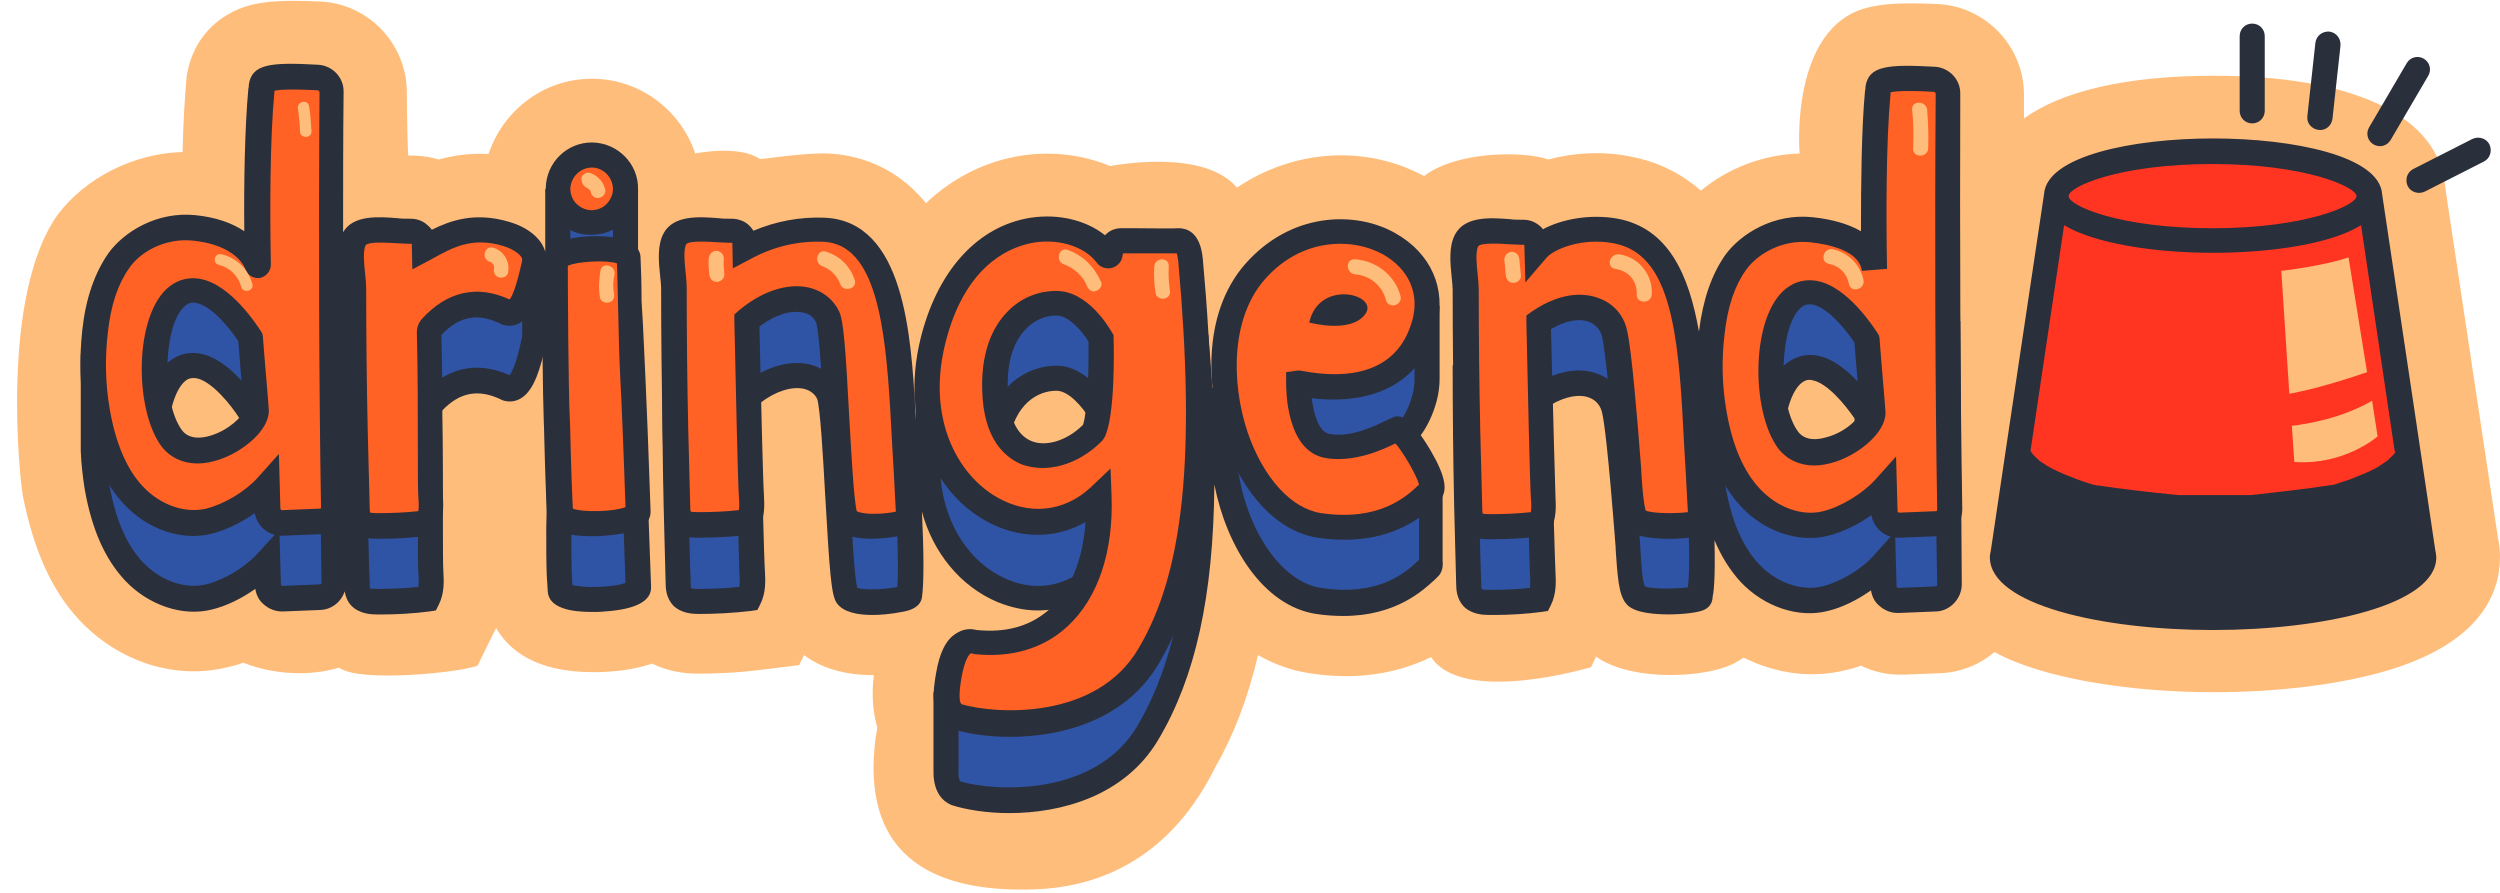
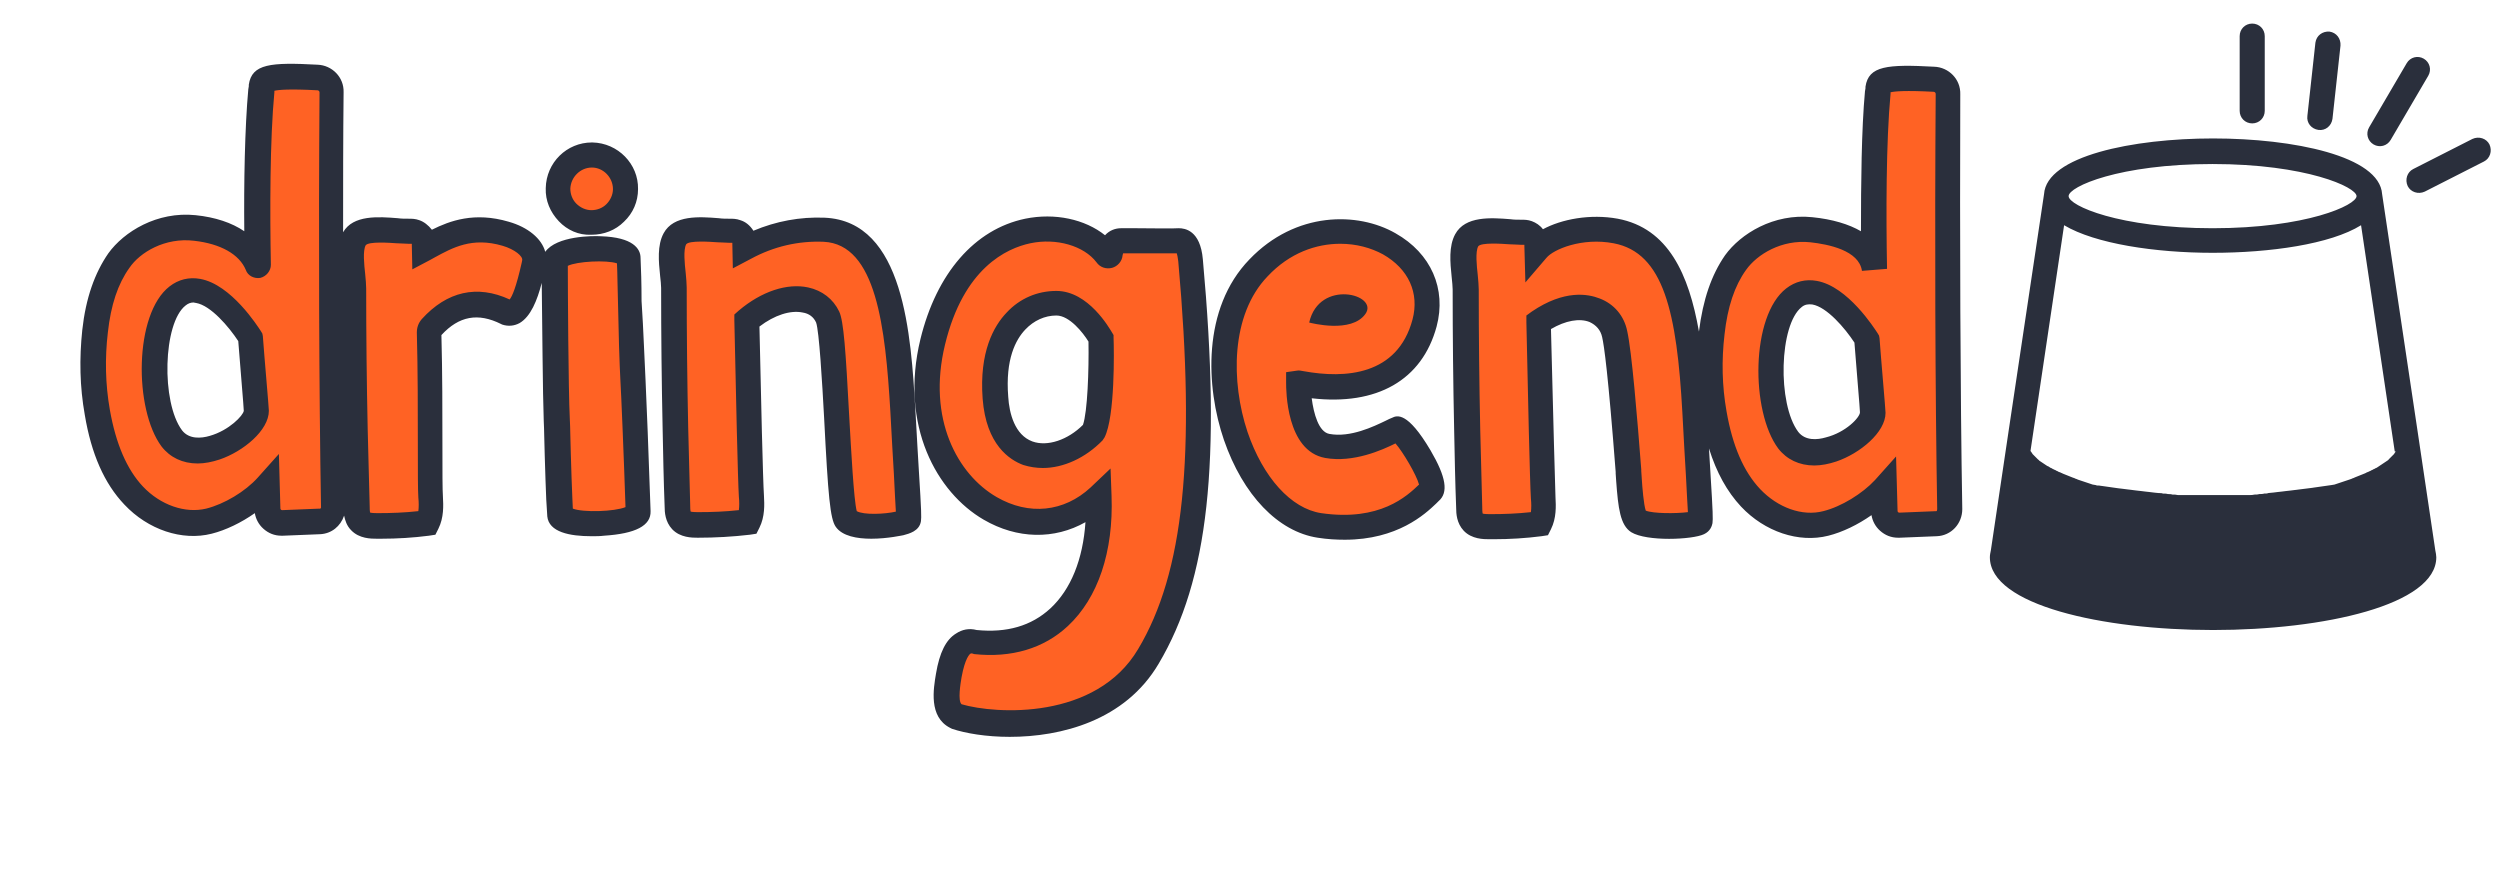
<svg xmlns="http://www.w3.org/2000/svg" height="178.1" preserveAspectRatio="xMidYMid meet" version="1.0" viewBox="-3.4 -0.3 498.4 178.1" width="498.4" zoomAndPan="magnify">
  <g id="change1_1">
-     <path d="M369,1.2c3.2-0.8,6.9-1,13.8-0.7c9.6,0.4,17.3,8.4,17.3,18.1c0,1.6,0,3.1,0,4.7c7.7-5.5,20.6-8.5,37.8-8.5 c28.4,0,45.1,8.2,46.2,22.4l10.5,69.8c0.3,1.3,0.4,2.5,0.4,3.7c0,7.4-4,17.4-23.2,22.9c-9.2,2.6-21.2,4.1-33.8,4.1 c-12.6,0-24.6-1.5-33.8-4.1c-3.9-1.1-7.2-2.4-10-3.9c-2.9,2.5-6.6,4-10.6,4.2l-7.4,0.3c-0.3,0-0.5,0-0.8,0c-2.7,0-5.4-0.6-7.8-1.8 c-1,0.4-2.1,0.7-3.1,0.9c-6.7,1.7-13.9,0.7-20.3-2.5c-0.7,0.5-1.4,0.9-2.2,1.3c-5.6,2.7-19.1,3.4-26.3-0.9c-0.3-0.2-0.6-0.4-0.9-0.6 l-1,2.1c0,0-25.5,7.7-31.9-2c-5.2,2.5-10.8,3.8-17,3.8c-2.4,0-4.8-0.2-7.3-0.6c-3.5-0.5-7-1.8-10.2-3.6c-2,8.5-4.8,15.9-8.6,22.5 c-4.2,8.5-14.1,23.4-35.8,24.2s-34.9-7.6-31.8-30.5c0.1-0.5,0.2-1,0.3-1.7c-0.8-2.8-1.2-6.3-0.7-10.5c0,0,0,0-0.1,0 c-4.5,0-9.7-0.9-13.8-4l-1,2l-8.1,1c-4,0.5-8.1,0.7-12.1,0.7c-3.4,0-6.4-0.7-9.1-2c-2.4,0.8-5.3,1.4-8.7,1.6 c-1.1,0.1-2.1,0.1-3.1,0.1c-11.5,0-16.8-4.5-19.3-8.8c0,0.1-0.1,0.1-0.1,0.2l-3.6,7.3c-3,1.3-23.5,3.5-27.6,0.4 c-10.2,3-19.1-1-19.1-1c-1,0.4-2.1,0.7-3.1,0.9c-10.4,2.6-21.7-1-29.6-9.4c-5.7-6.1-9.1-14.2-11.2-24.5c-0.7-3.5-4.6-40.2,6.9-56.3 C13.7,35.1,23.2,30.3,33,30c0.1-5.4,0.4-10,0.7-13.7l0.1-1.3l0.1-0.6c1.2-6.8,5.9-11.9,12.7-13.7c3.2-0.8,6.9-1,13.8-0.7 c9.6,0.4,17.3,8.4,17.3,18.1c0,4.1,0.2,12.6,0.3,12.6h0.1c1.1,0,3.3,0,6,0.8c2.8-0.8,6.1-1.3,9.9-1.1c2.9-8.7,11-15,20.6-15 c0.1,0,0.2,0,0.2,0c9.5,0.1,17.5,6.3,20.4,14.9c0,0,8.7-1.8,12.9,1.1c0.2,0.1,9.1-1.3,13.5-1.1c5.1,0.2,13.2,2,19.6,9.9 c5.4-5.1,11.9-8.4,19.2-9.5c6.1-0.9,12.2-0.1,17.5,2.1c0.7-0.1,18.6-3.6,25.3,4.3c11.3-7.6,25.6-8.6,37.3-2.3 c6.3-4.9,19.6-5.1,24.8-3.3c5.1-1.4,10.9-1.7,16.3-0.6c5.9,1.1,10.4,3.6,14.1,6.8c5.4-4.5,12.5-7.2,19.7-7.4 C355.3,30.4,353.3,5,369,1.2z" fill="#FFBD7B" />
-   </g>
+     </g>
  <g id="change2_1">
-     <path d="M62.7,33.1c0-1.6-1.3-2.9-2.9-3c-11.9-0.6-10.8,0.7-11.2,2.4l0,0.2C47.8,42.7,47.8,58,48,68 c-0.7-4.8-5.4-12.7-12-13.4c-6.4-0.7-12.8,8.2-15.6,12.1c-2.9,4.1-4.2,9.1-4.8,14.1c-0.6,5.3-0.5,10.7,0.4,16 c1,6.1,3.1,12.3,7.3,16.8c3.8,4,9.6,6.5,15,5.1c4.1-1,8.8-3.8,11.5-7l0.1,4.6c0,1.6,1.4,2.8,3,2.8l7.4-0.3c1.5-0.1,2.7-1.4,2.7-2.9 C62.6,90.9,62.5,59,62.7,33.1z M30.8,102.1c-4.8-6.3-4.8-23.8,1.2-28.4c6.4-5,14.5,8.3,14.5,8.3s1.2,14,1.2,14.7 C47.7,100.9,35.6,108.4,30.8,102.1z M385,33.5c0-1.6-1.3-2.9-2.9-3c-11.9-0.6-10.8,0.7-11.2,2.4l0,0.2c-0.9,9.9-0.9,25.2-0.7,35.2 c-0.7-4.8-6.4-13.8-13-14.5c-6.4-0.7-11.8,9.2-14.6,13.2c-2.9,4.1-4.2,9.1-4.8,14.1c-0.6,5.3-0.5,10.7,0.4,16 c1,6.1,3.1,12.3,7.3,16.8c3.8,4,9.6,6.5,15,5.1c4.1-1,8.8-3.8,11.5-7l0.1,4.6c0,1.6,1.4,2.8,3,2.8l7.4-0.3c1.5-0.1,2.7-1.4,2.7-2.9 C384.9,91.3,384.8,59.4,385,33.5z M353.1,102.5c-4.8-6.3-4.8-23.8,1.2-28.4c6.4-5,14.5,8.3,14.5,8.3s1.2,14,1.2,14.7 C369.9,101.3,357.8,108.8,353.1,102.5z M176.6,96.6c1,17.9,1.3,20.9,1.1,21.8c-0.1,0.9-10.8,2.4-12.4,0c-1.6-2.4-2.1-36.9-3.7-40.2 c-2.3-4.8-9.4-5.1-16.2,0.6c0.3,13.6,0.8,31.8,0.9,35c0.1,1.8,0.2,3.6-0.6,5.2c-3.3,0.4-6.7,0.6-10.1,0.6c-1.2,0-2.5-0.1-3.3-0.9 c-0.7-0.7-0.8-1.8-0.8-2.8c-0.2-5.2-0.3-10.3-0.4-15.5c-0.2-9.4-0.3-18.7-0.3-28.1c0-2.6-1-7.4,0.2-9.8c1.5-2.9,8-1.6,10.7-1.6 c0.7,0,1.2,0,1.6,0.1c0.7,0.2,1.7,1.3,1.6,2.7c0,0,0,0.2,0,0.5c3.6-1.9,7.2-8.1,14-7.8C171.9,56.9,175.6,78.8,176.6,96.6z M334.4,96.9c1,17.9,1.3,20.9,1.1,21.8c-0.1,0.9-9.9,1.5-12.4,0c-1.5-0.9-1.6-6.3-1.9-9.8c-0.3-3.5-1.7-22.7-2.8-27.5 c-1.1-4.8-7-7.8-15.2-2.4c0.3,13.6,0.8,31.8,0.9,35c0.1,1.8,0.2,3.6-0.6,5.2c-3.3,0.4-6.7,0.6-10.1,0.6c-1.2,0-2.5-0.1-3.3-0.9 c-0.7-0.7-0.8-1.8-0.8-2.8c-0.2-5.2-0.3-10.3-0.4-15.5c-0.2-9.4-0.3-18.7-0.3-28.1c0-2.6-1-7.4,0.2-9.8c1.5-2.9,8-1.6,10.7-1.6 c0.7,0,1.2,0,1.6,0.1c0.7,0.2,1.7,1.3,1.6,2.7c0,0,0,0.2,0,0.5c2.2-2.6,9-5,15.8-3.7C331.3,63.1,333.4,79,334.4,96.9z M122.8,90.8 c0.1,1.4,0.7,16.7,1,25.9c0.1,2.7-15.3,3.4-15.6,0.7c-0.1-1.1-0.1-2.2-0.2-3.2c-0.2-3.8-0.3-11.9-0.5-15.7 c-0.3-6.8-0.4-30.3-0.4-31.5c0.3-3.2,14.7-3.6,14.8-0.7C122.2,72.1,122.4,85.2,122.8,90.8z M107.8,52.3c0-3.7,3-18.5,6.7-18.4 c3.7,0,6.8,14.9,6.7,18.6c0,3.7-3.1,6.7-6.8,6.7C110.8,59.1,107.8,56,107.8,52.3z M279.7,95.9c-1.4,0.5-12.6,8.7-18.5,7.6 c-5.9-1.1-5.8-12.5-5.8-12.5c0.5-0.1,20.5,5.2,25.1-12c4.2-15.8-18.9-25.9-33.1-11c-14.3,14.9-4.4,48.9,12.1,51.4 c14.3,2.2,20.4-5.2,22.2-6.7C283.6,111.2,281.2,95.4,279.7,95.9z M231.6,62.8c-1.7,0.1-9.2,0-11.6,0c-2,0-2.1,2.8-2.1,3.7 c0,0.1-0.1,0.1-0.1,0c-5.4-9.1-28.6-10.8-35.3,16.5c-6.7,27.5,18.1,45,33.1,30.9c0.7,17.6-8.1,30.7-24.7,28.9 c-3.1-0.7-4.5,2.8-5.2,6.8c-0.6,3.3-1,6.9,1.4,8.1c6.9,2.2,28.9,4.5,38.3-12c8.9-15.6,12.2-37.9,8.4-79.1 C233.8,65,233.3,62.7,231.6,62.8z M214.5,100.8c-6.4,6.8-18.5,7.7-19.5-6.8c-0.9-13.1,5.6-18.9,12.1-18.9c5.1,0,8.9,7,8.9,7 S216.5,97.1,214.5,100.8z M103.1,67.2c-0.6,2.7-2.2,11-5.4,9.8c-4.8-2.4-10.2-2.4-15.2,3.1c-0.2,0.3-0.4,0.6-0.4,1 c0.3,13.5,0.1,29.7,0.3,32.8c0.1,1.8,0.2,3.6-0.6,5.2c-3.3,0.4-6.7,0.6-10.1,0.6c-1.2,0-2.5-0.1-3.3-0.9c-0.7-0.7-0.8-1.8-0.8-2.8 c-0.2-5.2-0.3-10.3-0.4-15.5C67,91,67,81.6,67,72.3c0-2.6-1-7.4,0.2-9.8c1.5-2.9,8-1.6,10.7-1.6c0.7,0,1.2,0,1.6,0.1 c0.7,0.2,7.2-9.5,7.1-8c0,0,4.6-2.1,4.6-1.8c3.6-1.9-1.8,4,6,6.3C100.6,58.5,103.7,64.5,103.1,67.2z" fill="#3054A5" />
-   </g>
+     </g>
  <g id="change3_1">
-     <path d="M24.9,89.6c-0.2-6.4,1.1-14.4,5.5-17.9c1.8-1.4,3.9-1.9,6.1-1.5c6.2,1.1,11.5,9.5,12.1,10.4l-2.1,1.3 l-2.1,1.3c-1.8-2.9-5.7-7.6-8.7-8.1c-0.8-0.1-1.5,0-2.1,0.5c-2.3,1.8-3.8,7.5-3.6,13.8L24.9,89.6z M352.2,90.2 c-0.3-6.5,1.2-12.3,3.6-14.2c0.7-0.5,1.3-0.7,2.1-0.5c2.9,0.5,6.5,4.8,8.4,7.6c0.1,1.2,0.3,4.2,0.6,7.1l5-0.4 c-0.3-3.8-0.6-7.7-0.6-7.7l0-0.6l-0.3-0.5c-0.6-0.9-5.9-9.3-12.1-10.4c-2.2-0.4-4.3,0.1-6.1,1.5c-4.5,3.5-5.8,11.8-5.5,18.4 L352.2,90.2z M387.4,63.7l-5,0c0,21.3,0.1,38.5,0.4,52.6c0,0.2-0.2,0.3-0.3,0.3l-7.4,0.3c-0.1,0-0.2,0-0.3-0.1c0,0-0.1-0.1-0.1-0.2 l-0.3-10.9l-4.2,4.7c-2.5,2.8-6.7,5.3-10.3,6.2c-4.2,1-9.1-0.7-12.6-4.4c-3.3-3.5-5.5-8.6-6.7-15.5c-0.9-5.1-1-10.2-0.4-15.3l-5-0.6 c-0.7,5.5-0.5,11.2,0.4,16.7c0,0,0,0,0,0l-2.7,0.2c0.5,9.4,0.6,15.8,0.2,19.1c-2.3,0.3-7.1,0.4-8.6-0.2c-0.5-1.1-0.7-4.7-0.8-6.4 c0-0.5-0.1-1-0.1-1.5l0-0.3c-0.8-10.4-1.9-23.6-2.8-27.6c-0.7-3-2.7-5.4-5.5-6.5c-2.2-0.9-7-1.8-13.5,2.6l-1.1,0.8l0,1.4 c0.3,14.2,0.8,31.9,0.9,35.1c0.1,1,0.1,2,0,2.7c-2.7,0.3-5.4,0.4-8.1,0.4c-1.2,0-1.5-0.2-1.5-0.1c-0.1-0.2-0.1-0.9-0.1-1.2 c-0.2-5.1-0.3-10.3-0.4-15.5c-0.2-9.3-0.3-18.7-0.3-28l-5,0c0,9.3,0.1,18.8,0.3,28.1c0.1,5.2,0.3,10.4,0.4,15.5c0,1.1,0.1,3,1.5,4.5 c1.6,1.6,3.9,1.7,5.1,1.7c0.3,0,0.6,0,0.9,0c3.2,0,6.4-0.2,9.5-0.6l1.3-0.2l0.6-1.2c1.1-2.2,1-4.7,0.9-6.4 c-0.1-2.4-0.5-14.2-0.9-33.5c2.9-1.7,5.7-2.2,7.7-1.4c1.3,0.5,2.2,1.6,2.5,3c0.4,1.7,1.2,7.4,2.7,26.9l0,0.3c0,0.5,0.1,1,0.1,1.5 c0.4,5.5,0.7,8.9,3,10.2c3.1,1.9,12.3,1.4,14.5,0.4c1.3-0.6,1.6-1.6,1.7-2.2l0-0.2c0.2-1,0.6-3.3,0.4-11.5c1.4,3.3,3.1,6,5.2,8.3 c4.7,5,11.6,7.3,17.4,5.8c2.9-0.7,5.9-2.2,8.6-4.1c0.2,1.2,0.7,2.3,1.7,3.1c1,0.9,2.3,1.4,3.6,1.4c0.1,0,0.2,0,0.3,0l7.4-0.3 c2.8-0.1,5.1-2.6,5.1-5.4C387.6,102.1,387.5,84.9,387.4,63.7z M120.2,88.7c0.1,1.3,0.8,17.8,1.1,27.2c-2.2,0.9-8.4,1.1-10.6,0.4 l-0.1-2.2c-0.1-1.9-0.1-5.6-0.1-9.1c0-3.4,0-6.7,0-8.6l-5,0.2c0.1,1.8,0.1,5.1,0,8.4c0,3.6,0,7.3,0.1,9.4l0.2,3.2l0,0.1 c0.3,3.2,4.5,4,8.8,4c0.8,0,1.7,0,2.5-0.1c6.3-0.4,9.4-2.1,9.3-4.9c-0.3-9.2-1-26.9-1.1-28.3L120.2,88.7z M260.7,106l0.9-4.9 c-2.1-0.4-3.1-4-3.5-7.1c13,1.5,22-3.6,24.9-14.3c0.4-1.5,0.6-3,0.6-4.5l0-14.5l-5,0l0,14.5c0,1-0.1,2.1-0.4,3.2 c-3,11.2-13.5,11.8-21.7,10.3c-0.6-0.1-1-0.2-1.4-0.1l-2.1,0.3l0,2.1C252.9,92.5,252.9,104.6,260.7,106z M279.5,96.6l0,14.7 c0,0-0.1,0.1-0.1,0.1c-2.3,2.2-7.7,7.3-19.5,5.5c-9-1.4-16.7-14.6-16.9-28.9V77h-4.7c-0.2-3.4-0.5-6.9-0.8-10.6l-5,0.5 c3.4,37.3,0.5,61.2-9.2,77.6c-8.4,14.1-28.4,13-35.2,11c-0.4-0.4-0.5-1.5-0.4-2.2c0-1.2,0-14.2,0-15.6l-5,0c0,5.8,0,14.6,0,15.4 c-0.1,3.4,1,5.8,3.2,6.9l0.4,0.2c2.8,0.9,6.9,1.6,11.5,1.6c10.2,0,23-3.3,29.7-14.6c7.4-12.4,11-28.6,11.2-50.9 c2.4,12.3,9.7,24.2,20.3,25.8c2,0.3,3.8,0.4,5.4,0.4c10.5,0,15.9-5.1,18.2-7.2c0.2-0.2,0.4-0.4,0.5-0.5c0.6-0.5,1.3-1.5,1.1-3.3 l0-14.6L279.5,96.6z M195.4,119.7c2.7,1.1,5.4,1.7,8.1,1.7c5,0,9.9-1.9,13.8-5.6l-3.4-3.6c-4.7,4.4-10.7,5.5-16.5,3 c-8-3.4-13.2-12.1-13.4-22.3l0.2-12.2l-5-0.1l-0.2,12.3c0,1,0.1,2,0.2,3l-4.2,0.2c0.4,7.1,0.8,16.1,0.5,20.6c-2.2,0.5-6.5,0.7-8,0.2 c-0.6-2.4-1.1-11.9-1.5-18.9c-0.7-13.1-1.1-19-2-20.9c-1.2-2.5-3.4-4.2-6.2-4.8c-4.3-0.9-9.3,0.8-13.8,4.6l-0.9,0.8l0,1.2 c0.3,14.2,0.8,31.9,0.9,35.1c0.1,1,0.1,2,0,2.7c-2.7,0.3-5.4,0.4-8.1,0.4c-1.2,0-1.5-0.1-1.5-0.1c-0.1-0.2-0.1-0.9-0.1-1.2 c-0.2-5.1-0.3-10.3-0.4-15.5c-0.2-9.3-0.3-18.7-0.3-28l-5,0c0,9.3,0.1,18.8,0.3,28.1c0.1,5.2,0.3,10.4,0.4,15.5c0,1.1,0.1,3,1.5,4.5 c1.6,1.6,3.9,1.7,5.1,1.7c3.5,0,7-0.2,10.4-0.6l1.3-0.2l0.6-1.2c1.1-2.2,1-4.6,0.9-6.4c-0.2-3-0.6-19.7-0.9-33.7 c3-2.3,6.2-3.3,8.6-2.8c1.3,0.3,2.2,1,2.7,2c0.6,1.6,1.2,11.7,1.6,19.1c0.9,15.5,1.2,20,2.3,21.6c1.3,1.9,4.3,2.4,7.1,2.4 c3.3,0,6.3-0.7,6.4-0.7c1-0.2,3.2-0.8,3.5-2.8c0.4-2.8,0.4-8.6,0-17.1C182.6,109.9,188.1,116.6,195.4,119.7z M207.2,77.6 c2.6,0,5.3,3.5,6.4,5.2c0,1.1,0,3.4,0,6l5,0.1c0.1-3.7,0-6.8,0-6.9l0-0.6l-0.3-0.5c-0.5-0.9-4.7-8.3-11.1-8.3 c-5.6,0-12.7,3.8-14.4,14.4l4.9,0.8C198.9,80.3,203.4,77.6,207.2,77.6z M105.7,66.7l0-13.7l-5,0l0,13.4l0,0.4l-0.1,0.4 c-1,4.8-1.9,6.6-2.4,7.3c-6.5-2.9-12.5-1.6-17.5,3.9c-0.7,0.7-1,1.7-1,2.7c0.2,7.5,0.2,15.8,0.2,22.4c0,5.3,0,9,0.1,10.5 c0.1,1,0.1,2,0,2.7c-2.7,0.3-5.4,0.4-8.1,0.4c-1.2,0-1.5-0.1-1.5-0.1c-0.1-0.2-0.1-0.9-0.1-1.2c-0.2-5.1-0.3-10.3-0.4-15.5 c-0.2-9.3-0.3-18.7-0.3-28l-4.3,0c0-6.3,0-12.8,0-19.3l-5,0c0,22.9,0.1,45.2,0.4,62.9c0,0.2-0.2,0.3-0.3,0.3l-7.4,0.3 c-0.1,0-0.2,0-0.3-0.1c0,0-0.1-0.1-0.1-0.2l-0.3-10.9L48,110c-2.5,2.8-6.7,5.3-10.3,6.2c-4.2,1-9.1-0.7-12.6-4.4 c-3.3-3.5-5.5-8.6-6.7-15.5c-0.4-2.3-0.6-4.6-0.7-6.8c0-7.4,0-18.5,0-19.1l-5-0.1c0,0.7,0,17.4,0,19.4c0.1,2.5,0.4,5.1,0.8,7.6 c1.4,7.9,4,13.8,8,18.1c4.7,5,11.6,7.3,17.4,5.8c2.9-0.7,5.9-2.2,8.6-4.1c0.2,1.2,0.7,2.3,1.7,3.1c1,0.9,2.3,1.4,3.6,1.4 c0.1,0,0.2,0,0.3,0l7.4-0.3c2.3-0.1,4.2-1.7,4.8-3.7c0.2,0.9,0.5,2,1.4,2.9c1.6,1.6,3.9,1.7,5.1,1.7c0.3,0,0.6,0,0.9,0 c3.2,0,6.4-0.2,9.5-0.6l1.3-0.2l0.6-1.2c1.1-2.2,1-4.6,0.9-6.4c-0.1-1.3-0.1-5.2-0.1-10.2c0-6.5,0-14.6-0.2-22 c3.6-3.8,7.4-4.4,11.9-2.2l0.2,0.1c1.2,0.4,2.4,0.3,3.5-0.3c2.9-1.6,4.1-6.4,5.1-10.8l0.1-0.5L105.7,66.7z M110.3,52.3 c0-2.4,0-14.5,0-15.1l-5,0.2c0,0.6,0,9.3,0,14.9L110.3,52.3z M123.8,37.4h-5v15h5V37.4z" fill="#2A2F3C" />
-   </g>
+     </g>
  <g id="change4_1">
-     <path d="M476.6,89.7c-0.9,5.9-17.9,10.6-38.8,10.6c-20.9,0-38-4.7-38.8-10.6l7.6-50.9l0,0c0-4.9,14-8.9,31.2-8.9 c17.2,0,31.2,4,31.2,8.9v0L476.6,89.7z" fill="#FF3521" />
-   </g>
+     </g>
  <g id="change5_1">
    <path d="M62.7,18.1c0-1.6-1.3-2.9-2.9-3c-11.9-0.6-10.8,0.7-11.2,2.4l0,0.2c-0.9,9.9-0.9,25.2-0.7,35.2 c-0.7-4.8-6-7.1-12.5-7.8c-6.4-0.7-12.3,2.6-15.1,6.5c-2.9,4.1-4.2,9.1-4.8,14.1c-0.6,5.3-0.5,10.7,0.4,16c1,6.1,3.1,12.3,7.3,16.8 c3.8,4,9.6,6.5,15,5.1c4.1-1,8.8-3.8,11.5-7l0.1,4.6c0,1.6,1.4,2.8,3,2.8l7.4-0.3c1.5-0.1,2.7-1.4,2.7-2.9 C62.6,75.9,62.5,43.9,62.7,18.1z M30.8,87c-4.8-6.3-4.8-23.8,1.2-28.4c6.4-5,14.5,8.3,14.5,8.3s1.2,14,1.2,14.7 C47.7,85.9,35.6,93.4,30.8,87z M385,18.5c0-1.6-1.3-2.9-2.9-3c-11.9-0.6-10.8,0.7-11.2,2.4l0,0.2c-0.9,9.9-0.9,25.2-0.7,35.2 c-0.7-4.8-6-7.1-12.5-7.8c-6.4-0.7-12.3,2.6-15.1,6.5c-2.9,4.1-4.2,9.1-4.8,14.1c-0.6,5.3-0.5,10.7,0.4,16c1,6.1,3.1,12.3,7.3,16.8 c3.8,4,9.6,6.5,15,5.1c4.1-1,8.8-3.8,11.5-7l0.1,4.6c0,1.6,1.4,2.8,3,2.8l7.4-0.3c1.5-0.1,2.7-1.4,2.7-2.9 C384.9,76.3,384.8,44.3,385,18.5z M353.1,87.4c-4.8-6.3-4.8-23.8,1.2-28.4c6.4-5,14.5,8.3,14.5,8.3s1.2,14,1.2,14.7 C369.9,86.2,357.8,93.8,353.1,87.4z M176.6,81.6c1,17.9,1.3,20.9,1.1,21.8c-0.1,0.9-10.8,2.4-12.4,0c-1.6-2.4-2.1-36.9-3.7-40.2 c-2.3-4.8-9.4-5.1-16.2,0.6c0.3,13.6,0.8,31.8,0.9,35c0.1,1.8,0.2,3.6-0.6,5.2c-3.3,0.4-6.7,0.6-10.1,0.6c-1.2,0-2.5-0.1-3.3-0.9 c-0.7-0.7-0.8-1.8-0.8-2.8c-0.2-5.2-0.3-10.3-0.4-15.5c-0.2-9.4-0.3-18.7-0.3-28.1c0-2.6-1-7.4,0.2-9.8c1.5-2.9,8-1.6,10.7-1.6 c0.7,0,1.2,0,1.6,0.1c0.7,0.2,1.7,1.3,1.6,2.7c0,0,0,0.2,0,0.5c3.6-1.9,9-4,15.8-3.7C173.7,46,175.6,63.7,176.6,81.6z M334.4,81.8 c1,17.9,1.3,20.9,1.1,21.8c-0.1,0.9-9.9,1.5-12.4,0c-1.5-0.9-1.6-6.3-1.9-9.8c-0.3-3.5-1.7-22.7-2.8-27.5c-1.1-4.8-7-7.8-15.2-2.4 c0.3,13.6,0.8,31.8,0.9,35c0.1,1.8,0.2,3.6-0.6,5.2c-3.3,0.4-6.7,0.6-10.1,0.6c-1.2,0-2.5-0.1-3.3-0.9c-0.7-0.7-0.8-1.8-0.8-2.8 c-0.2-5.2-0.3-10.3-0.4-15.5c-0.2-9.4-0.3-18.7-0.3-28.1c0-2.6-1-7.4,0.2-9.8c1.5-2.9,8-1.6,10.7-1.6c0.7,0,1.2,0,1.6,0.1 c0.7,0.2,1.7,1.3,1.6,2.7c0,0,0,0.2,0,0.5c2.2-2.6,9-5,15.8-3.7C331.3,48.1,333.4,64,334.4,81.8z M122.8,75.8 c0.1,1.4,0.7,16.7,1,25.9c0.1,2.7-15.3,3.4-15.6,0.7c-0.1-1.1-0.1-2.2-0.2-3.2c-0.2-3.8-0.3-11.9-0.5-15.7 c-0.3-6.8-0.4-30.3-0.4-31.5c0.3-3.2,14.7-3.6,14.8-0.7C122.2,57,122.4,70.2,122.8,75.8z M107.8,37.3c0-3.7,3.1-6.7,6.8-6.7 c3.7,0,6.7,3.1,6.7,6.8c0,3.7-3.1,6.7-6.8,6.7C110.8,44,107.8,41,107.8,37.3z M275,85.3c-1.4,0.5-7.9,4.4-13.8,3.3 c-5.9-1.1-5.8-12.5-5.8-12.5c0.5-0.1,20.5,5.2,25.1-12c4.2-15.8-18.9-25.9-33.1-11c-14.3,14.9-4.4,48.9,12.1,51.4 c14.3,2.2,20.4-5.2,22.2-6.7C283.6,96.1,276.4,84.7,275,85.3z M231.6,47.7c-1.7,0.1-9.2,0-11.6,0c-2,0-2.1,2.8-2.1,3.7 c0,0.1-0.1,0.1-0.1,0c-5.4-9.1-28.6-10.8-35.3,16.5c-6.7,27.5,18.1,45,33.1,30.9c0.7,17.6-8.1,30.7-24.7,28.9 c-3.1-0.7-4.5,2.8-5.2,6.8c-0.6,3.3-1,6.9,1.4,8.1c6.9,2.2,28.9,4.5,38.3-12c8.9-15.6,12.2-37.9,8.4-79.1 C233.8,50,233.3,47.6,231.6,47.7z M214.5,85.7c-6.4,6.8-18.5,7.7-19.5-6.8c-0.9-13.1,5.6-18.9,12.1-18.9c5.1,0,8.9,7,8.9,7 S216.5,82.1,214.5,85.7z M103.1,52.2c-0.6,2.7-2.2,11-5.4,9.8c-4.8-2.4-10.2-2.4-15.2,3.1c-0.2,0.3-0.4,0.6-0.4,1 c0.3,13.5,0.1,29.7,0.3,32.8c0.1,1.8,0.2,3.6-0.6,5.2c-3.3,0.4-6.7,0.6-10.1,0.6c-1.2,0-2.5-0.1-3.3-0.9c-0.7-0.7-0.8-1.8-0.8-2.8 c-0.2-5.2-0.3-10.3-0.4-15.5C67,75.9,67,66.6,67,57.2c0-2.6-1-7.4,0.2-9.8c1.5-2.9,8-1.6,10.7-1.6c0.7,0,1.2,0,1.6,0.1 c0.7,0.2,1.7,1.3,1.6,2.7c0,0,0,0.2,0,0.5c3.6-1.9,8.5-5.2,16.2-3C100.8,47.3,103.7,49.5,103.1,52.2z" fill="#FF6224" />
  </g>
  <g id="change3_2">
    <path d="M468.9,25.1l7.5-12.8c0.7-1.2,2.2-1.6,3.4-0.9l0,0c1.2,0.7,1.6,2.2,0.9,3.4l-7.5,12.8 c-0.7,1.2-2.2,1.6-3.4,0.9l0,0C468.6,27.8,468.2,26.3,468.9,25.1z M458.8,25.6L458.8,25.6c1.4,0.2,2.6-0.8,2.8-2.2l1.6-14.6 c0.1-1.4-0.8-2.6-2.2-2.8l0,0c-1.4-0.1-2.6,0.8-2.8,2.2l-1.6,14.6C456.4,24.2,457.4,25.4,458.8,25.6z M108,43.8 c-1.7-1.8-2.7-4.1-2.6-6.6c0.1-5.1,4.2-9.1,9.2-9.1c0,0,0.1,0,0.1,0c5.1,0.1,9.2,4.3,9.1,9.3c0,2.5-1,4.8-2.8,6.5 c-1.7,1.7-4,2.6-6.5,2.6c0,0-0.1,0-0.1,0C112,46.6,109.7,45.6,108,43.8z M110.3,37.3c0,1.1,0.4,2.2,1.2,3s1.9,1.3,3,1.3 c1.1,0,2.2-0.4,3-1.2c0.8-0.8,1.3-1.9,1.3-3c0-2.3-1.9-4.3-4.2-4.3c0,0,0,0,0,0C112.3,33.1,110.4,35,110.3,37.3z M49,66.7 c0.3,4.2,1.2,14.2,1.2,14.9c0,3.9-5.1,8.1-9.8,9.7c-1.5,0.5-3,0.8-4.4,0.8c-3,0-5.5-1.2-7.2-3.4c-5.5-7.4-5.5-26.4,1.6-31.9 c1.8-1.4,3.9-1.9,6.1-1.5c6.2,1.1,11.5,9.5,12.1,10.4l0.3,0.5L49,66.7z M45.2,81.6c0-0.7-0.7-8.6-1.1-13.9c-1.9-2.9-5.5-7.1-8.4-7.6 c-0.2,0-0.4-0.1-0.5-0.1c-0.6,0-1.1,0.2-1.6,0.6c-4.5,3.5-4.9,19.3-0.7,24.9c1.4,1.8,3.8,1.6,5.5,1.1C42.3,85.5,45.1,82.5,45.2,81.6 z M445.6,24.3L445.6,24.3c1.4,0,2.5-1.1,2.5-2.5V6.9c0-1.4-1.1-2.5-2.5-2.5h0c-1.4,0-2.5,1.1-2.5,2.5v14.9 C443.1,23.2,444.2,24.3,445.6,24.3z M236.4,51.4c3.7,40.6,1.1,63.9-8.8,80.6c-6.7,11.4-19.5,14.6-29.7,14.6c-4.7,0-8.8-0.7-11.5-1.6 l-0.4-0.2c-4.3-2.2-3.3-7.8-2.8-10.8c0.7-4.2,2-6.8,4-8c1.2-0.8,2.6-1.1,4.1-0.7c6,0.6,10.9-0.8,14.7-4.3c4.1-3.8,6.5-9.8,7-17.2 c-6.2,3.5-13.6,3.4-20.3-0.5c-9.3-5.4-16.8-18.7-12.6-36c3.2-13.1,10.8-21.9,20.9-24c5.9-1.2,11.9,0.1,15.9,3.3 c0.9-1,2.1-1.4,3.2-1.4c0.7,0,1.8,0,3,0c2.9,0,7.3,0.1,8.5,0C232.8,45.2,235.9,45.6,236.4,51.4z M231.5,51.8 c-0.1-0.8-0.2-1.3-0.3-1.6c-1.5,0-4.6,0-8.2,0c-1,0-1.8,0-2.5,0c0,0.1-0.1,0.3-0.1,0.4c-0.1,1.2-1,2.2-2.1,2.5 c-1.2,0.3-2.4-0.1-3.1-1.1c-2.5-3.3-8-4.9-13.2-3.8c-4.7,1-13.3,4.9-17,20.2c-3.6,14.8,2.5,25.9,10.3,30.4c6.4,3.7,13.4,3,18.7-1.9 l4-3.8l0.2,5.5c0.4,11.1-2.7,20.3-8.7,25.9c-4.8,4.5-11.3,6.4-18.7,5.6l-0.3-0.1c-0.2-0.1-0.3,0-0.4,0c-0.2,0.1-1.1,0.9-1.8,4.7 c-0.2,1.2-0.8,4.7,0,5.4c6.8,2,26.8,3.2,35.2-11C232.6,113.9,235,90.7,231.5,51.8z M371.3,67.1c0.3,4.2,1.2,14.2,1.2,14.9 c0,3.9-5.1,8.1-9.8,9.7c-1.5,0.5-3,0.8-4.4,0.8c-3,0-5.5-1.2-7.2-3.4c-5.5-7.4-5.5-26.4,1.6-31.9c1.8-1.4,3.9-1.9,6.1-1.5 c6.2,1.1,11.5,9.5,12.1,10.4l0.3,0.5L371.3,67.1z M367.4,81.9c0-0.7-0.7-8.6-1.1-13.9c-1.9-2.9-5.5-7.1-8.4-7.6 c-0.8-0.1-1.5,0-2.1,0.5c-4.5,3.5-4.9,19.3-0.7,24.9c1.4,1.8,3.8,1.6,5.5,1.1C364.6,85.9,367.4,82.9,367.4,81.9z M387.8,101.2 c0,2.9-2.2,5.3-5.1,5.4l-7.4,0.3c-0.1,0-0.2,0-0.3,0c-1.4,0-2.6-0.5-3.6-1.4c-0.9-0.8-1.5-1.9-1.7-3.1c-2.7,1.9-5.8,3.4-8.6,4.1 c-5.9,1.5-12.7-0.8-17.4-5.8c-2.8-3-4.9-6.8-6.4-11.6c0.1,1.9,0.2,3.6,0.3,5c0.5,8,0.5,9,0.4,9.9c-0.1,0.5-0.4,1.6-1.7,2.2 c-2.3,1.1-11.4,1.5-14.5-0.4h0c-2.2-1.4-2.6-4.8-3-10.2c0-0.5-0.1-1-0.1-1.5l0-0.3c-1.5-19.5-2.3-25.2-2.7-26.9 c-0.3-1.4-1.2-2.4-2.5-3c-2-0.8-4.8-0.3-7.7,1.4c0.5,19.2,0.8,31.1,0.9,33.5c0.1,1.8,0.2,4.2-0.9,6.4l-0.6,1.2l-1.3,0.2 c-3.1,0.4-6.3,0.6-9.5,0.6c-0.3,0-0.6,0-0.9,0c-1.1,0-3.5,0-5.1-1.7c-1.4-1.5-1.5-3.4-1.5-4.5c-0.2-5.2-0.3-10.4-0.4-15.5 c-0.2-9.3-0.3-18.8-0.3-28.1c0-0.6-0.1-1.5-0.2-2.5c-0.3-2.9-0.6-6.1,0.7-8.5c2-3.7,7.2-3.3,11-3c0.7,0.1,1.4,0.1,1.9,0.1 c0,0,0,0,0,0l0.2,0c0.7,0,1.4,0,2.2,0.3c0.8,0.3,1.6,0.8,2.2,1.6c3.7-2,9.4-3.1,14.9-2.1c10.1,1.9,14.2,11.1,16.2,22.5 c0.8-6.4,2.5-11.3,5.2-15.2c3.1-4.3,9.7-8.4,17.4-7.6c4,0.4,7.3,1.4,9.7,2.8c0-9.5,0.1-20.3,0.8-27.9l0.1-0.6c0-0.1,0-0.2,0-0.3 c0.6-4.2,4.4-4.5,13.7-4c2.9,0.1,5.3,2.5,5.2,5.5C387.3,46.5,387.4,78.1,387.8,101.2z M333.1,101.8c-0.1-1.4-0.2-3.8-0.4-7.4 c-0.2-3-0.4-7-0.7-12.4c-1.1-20-3.7-31.9-13.7-33.8c-6.3-1.2-12,1.2-13.4,2.9l-4.2,4.9l-0.2-7.2l0-0.2c0-0.1,0-0.1,0-0.1 c-0.1,0-0.4,0-0.5,0l-0.2,0c-0.6,0-1.4-0.1-2.3-0.1c-1.4-0.1-5.6-0.4-6.2,0.4c-0.6,1.1-0.3,3.9-0.1,5.7c0.1,1.1,0.2,2.1,0.2,2.9 c0,9.3,0.1,18.7,0.3,28c0.1,5.1,0.3,10.3,0.4,15.5c0,0.2,0,1,0.1,1.2c0,0,0,0,0,0c0,0,0.4,0.1,1.5,0.1c2.7,0,5.4-0.1,8.1-0.4 c0.1-0.8,0.1-1.7,0-2.7c-0.2-3.2-0.6-20.8-0.9-35.1l0-1.4l1.1-0.8c6.5-4.4,11.2-3.5,13.5-2.6c2.9,1.1,4.9,3.5,5.5,6.5 c0.9,4,2,17.2,2.8,27.6l0,0.3c0,0.5,0.1,1,0.1,1.5c0.1,1.7,0.4,5.3,0.8,6.4C326.2,102.1,330.7,102.1,333.1,101.8z M382.8,101.2 c-0.4-23.1-0.5-54.8-0.3-82.8c0-0.2-0.2-0.4-0.4-0.4c-5.6-0.3-7.8-0.1-8.6,0.1c0,0.1,0,0.1,0,0.2l0,0.1c-0.9,9.5-0.9,24.2-0.7,34.9 l-5,0.4c-0.6-4.1-6.7-5.3-10.3-5.7c-5.7-0.6-10.6,2.4-12.8,5.5c-2.3,3.2-3.7,7.4-4.3,12.9c-0.6,5.1-0.5,10.2,0.4,15.3 c1.2,6.9,3.4,12,6.7,15.5c3.5,3.7,8.4,5.5,12.6,4.4c3.6-0.9,7.8-3.5,10.3-6.2l4.2-4.7l0.3,10.9c0,0.1,0.1,0.2,0.1,0.2 c0,0,0.1,0.1,0.3,0.1l7.4-0.3C382.7,101.6,382.8,101.4,382.8,101.2z M482.1,109.4c0.1,0.5,0.2,1,0.2,1.4c0,9.5-22.4,14.5-44.5,14.5 c-22.1,0-44.5-5-44.5-14.5c0-0.5,0.1-0.9,0.2-1.4l3.6-24.2l7-46.8c0.5-7.6,17.7-11.1,33.7-11.1s33.2,3.5,33.7,11.1l7,46.8 L482.1,109.4z M409,38.8c0,1.9,10.1,6.4,28.7,6.4c18.7,0,28.7-4.6,28.7-6.4s-10.1-6.4-28.7-6.4C419.1,32.4,409,36.9,409,38.8z M474,89.6l-6.7-45c-6.1,3.8-18.2,5.5-29.6,5.5c-11.4,0-23.4-1.8-29.6-5.5l-6.7,45c0,0,0,0,0,0c0,0,0,0.1,0.1,0.1 c0,0.1,0.1,0.1,0.1,0.2c0,0,0.1,0.1,0.1,0.1c0,0.1,0.1,0.1,0.1,0.2c0,0,0.1,0.1,0.1,0.1c0.1,0.1,0.1,0.1,0.2,0.2 c0.1,0.1,0.1,0.1,0.2,0.2c0.1,0.1,0.1,0.1,0.2,0.2c0.1,0.1,0.1,0.1,0.2,0.2c0.1,0.1,0.1,0.1,0.2,0.2c0.1,0.1,0.2,0.1,0.2,0.2 c0.1,0.1,0.2,0.1,0.3,0.2c0.1,0.1,0.2,0.1,0.3,0.2c0.1,0.1,0.2,0.1,0.3,0.2c0.1,0.1,0.2,0.1,0.3,0.2c0.1,0.1,0.2,0.1,0.3,0.2 c0.1,0.1,0.2,0.1,0.4,0.2c0.1,0.1,0.2,0.1,0.3,0.2c0.1,0.1,0.3,0.1,0.4,0.2c0.1,0.1,0.2,0.1,0.4,0.2c0.1,0.1,0.3,0.1,0.4,0.2 c0.1,0.1,0.3,0.1,0.4,0.2c0.1,0.1,0.3,0.1,0.5,0.2c0.1,0.1,0.3,0.1,0.4,0.2c0.2,0.1,0.3,0.1,0.5,0.2c0.2,0.1,0.3,0.1,0.5,0.2 c0.2,0.1,0.3,0.1,0.5,0.2c0.2,0.1,0.3,0.1,0.5,0.2c0.2,0.1,0.4,0.1,0.5,0.2c0.2,0.1,0.4,0.1,0.5,0.2c0.2,0.1,0.4,0.1,0.6,0.2 c0.2,0.1,0.4,0.1,0.6,0.2c0.2,0.1,0.4,0.1,0.6,0.2c0.2,0.1,0.4,0.1,0.6,0.2c0.2,0.1,0.4,0.1,0.6,0.2c0.2,0,0.4,0.1,0.6,0.1 c0.2,0.1,0.4,0.1,0.7,0.1c0.2,0,0.4,0.1,0.7,0.1c0.2,0,0.5,0.1,0.7,0.1c0.2,0,0.5,0.1,0.7,0.1c0.2,0,0.5,0.1,0.7,0.1 c0.2,0,0.5,0.1,0.7,0.1c0.2,0,0.5,0.1,0.8,0.1c0.3,0,0.5,0.1,0.8,0.1c0.3,0,0.5,0.1,0.8,0.1c0.3,0,0.6,0.1,0.8,0.1 c0.3,0,0.5,0.1,0.8,0.1c0.3,0,0.6,0.1,0.9,0.1c0.3,0,0.5,0.1,0.8,0.1c0.3,0,0.6,0.1,0.9,0.1c0.3,0,0.5,0.1,0.8,0.1 c0.3,0,0.6,0.1,1,0.1c0.3,0,0.6,0,0.8,0.1c0.3,0,0.7,0,1,0.1c0.3,0,0.6,0,0.9,0.1c0.4,0,0.7,0,1.1,0.1c0.3,0,0.6,0,0.9,0 c0.4,0,0.8,0,1.2,0c0.3,0,0.5,0,0.8,0c0.4,0,0.9,0,1.4,0c0.2,0,0.5,0,0.7,0c0.7,0,1.4,0,2.1,0s1.4,0,2.1,0c0.2,0,0.5,0,0.7,0 c0.5,0,0.9,0,1.4,0c0.3,0,0.5,0,0.8,0c0.4,0,0.8,0,1.2,0c0.3,0,0.6,0,0.9,0c0.4,0,0.7,0,1.1-0.1c0.3,0,0.6,0,0.9-0.1 c0.3,0,0.7,0,1-0.1c0.3,0,0.6,0,0.8-0.1c0.3,0,0.6-0.1,1-0.1c0.3,0,0.5-0.1,0.8-0.1c0.3,0,0.6-0.1,0.9-0.1c0.3,0,0.5-0.1,0.8-0.1 c0.3,0,0.6-0.1,0.9-0.1c0.3,0,0.5-0.1,0.8-0.1c0.3,0,0.6-0.1,0.8-0.1c0.3,0,0.5-0.1,0.8-0.1c0.3,0,0.5-0.1,0.8-0.1 c0.3,0,0.5-0.1,0.8-0.1c0.3,0,0.5-0.1,0.7-0.1c0.2,0,0.5-0.1,0.7-0.1c0.2,0,0.5-0.1,0.7-0.1c0.2,0,0.5-0.1,0.7-0.1 c0.2,0,0.5-0.1,0.7-0.1c0.2,0,0.5-0.1,0.7-0.1c0.2,0,0.4-0.1,0.6-0.1c0.2-0.1,0.4-0.1,0.6-0.2c0.2-0.1,0.4-0.1,0.6-0.2 c0.2-0.1,0.4-0.1,0.6-0.2c0.2-0.1,0.4-0.1,0.6-0.2c0.2-0.1,0.4-0.1,0.6-0.2c0.2-0.1,0.4-0.1,0.5-0.2c0.2-0.1,0.4-0.1,0.5-0.2 c0.2-0.1,0.3-0.1,0.5-0.2c0.2-0.1,0.3-0.1,0.5-0.2c0.2-0.1,0.3-0.1,0.5-0.2c0.2-0.1,0.3-0.1,0.5-0.2c0.2-0.1,0.3-0.1,0.4-0.2 c0.2-0.1,0.3-0.1,0.5-0.2c0.1-0.1,0.3-0.1,0.4-0.2c0.1-0.1,0.3-0.1,0.4-0.2c0.1-0.1,0.3-0.1,0.4-0.2c0.1-0.1,0.3-0.1,0.4-0.2 c0.1-0.1,0.2-0.1,0.3-0.2c0.1-0.1,0.2-0.1,0.3-0.2c0.1-0.1,0.2-0.1,0.3-0.2c0.1-0.1,0.2-0.1,0.3-0.2c0.1-0.1,0.2-0.1,0.3-0.2 c0.1-0.1,0.2-0.1,0.3-0.2c0.1-0.1,0.2-0.1,0.3-0.2c0.1-0.1,0.2-0.1,0.2-0.2c0.1-0.1,0.1-0.1,0.2-0.2c0.1-0.1,0.1-0.1,0.2-0.2 c0.1-0.1,0.1-0.1,0.2-0.2c0.1-0.1,0.1-0.1,0.2-0.2c0.1-0.1,0.1-0.1,0.2-0.2c0,0,0.1-0.1,0.1-0.1c0-0.1,0.1-0.1,0.1-0.2 c0,0,0.1-0.1,0.1-0.1c0-0.1,0.1-0.1,0.1-0.2C474,89.7,474,89.7,474,89.6C474,89.6,474,89.6,474,89.6z M492.9,28.5 c-0.6-1.2-2.1-1.7-3.4-1.1l-11.8,6c-1.2,0.6-1.7,2.1-1.1,3.4c0.6,1.2,2.1,1.7,3.4,1.1l11.8-6C493,31.3,493.5,29.8,492.9,28.5z M179.8,93.8c0.5,7.9,0.5,9,0.4,9.8c-0.3,2-2.4,2.5-3.5,2.8c-0.1,0-3.1,0.7-6.4,0.7c-2.8,0-5.8-0.5-7.1-2.4c-1.1-1.6-1.5-6-2.3-21.6 c-0.4-7.4-1-17.4-1.6-19.1c-0.5-1.1-1.4-1.8-2.7-2c-2.4-0.5-5.6,0.5-8.6,2.8c0.3,14,0.7,30.7,0.9,33.7c0.1,1.8,0.2,4.2-0.9,6.4 l-0.6,1.2l-1.3,0.2c-3.4,0.4-6.9,0.6-10.4,0.6c-1.1,0-3.5,0-5.1-1.7c-1.4-1.5-1.5-3.4-1.5-4.5c-0.2-5.2-0.3-10.4-0.4-15.5 c-0.2-9.3-0.3-18.8-0.3-28.1c0-0.6-0.1-1.5-0.2-2.4c-0.3-2.9-0.6-6.1,0.7-8.5c2-3.7,7.2-3.3,11-3c0.7,0.1,1.4,0.1,1.9,0.1 c0,0,0,0,0,0l0.2,0c0.7,0,1.4,0,2.2,0.3c1,0.3,1.9,1,2.6,2.1c4.5-1.9,9.3-2.8,14.2-2.6c15.9,0.7,17.2,23.4,18.1,38.5 C179.4,86.8,179.6,90.8,179.8,93.8z M175.2,101.7c-0.1-1.4-0.2-3.8-0.4-7.6c-0.2-3-0.4-7.1-0.7-12.4c-1-16.8-2.8-33.3-13.3-33.8 c-5-0.2-9.9,0.9-14.5,3.4l-3.6,1.9l-0.1-4.8l0-0.2c0-0.1,0-0.1,0-0.1c-0.1,0-0.4,0-0.5,0l-0.2,0c0,0,0,0,0,0c-0.7,0-1.4-0.1-2.3-0.1 c-1.4-0.1-5.6-0.4-6.2,0.4c-0.6,1.1-0.3,3.9-0.1,5.7c0.1,1.1,0.2,2.1,0.2,2.9c0,9.3,0.1,18.7,0.3,28c0.1,5.1,0.3,10.3,0.4,15.5 c0,0.2,0,1,0.1,1.2c0,0,0.4,0.1,1.5,0.1c2.7,0,5.4-0.1,8.1-0.4c0.1-0.8,0.1-1.7,0-2.7c-0.2-3.2-0.6-20.8-0.9-35.1l0-1.2l0.9-0.8 c4.5-3.8,9.6-5.5,13.8-4.6c2.8,0.6,5,2.3,6.2,4.8c0.9,1.9,1.3,7.8,2,20.9c0.4,7,0.9,16.5,1.5,18.9 C168.8,102.4,173,102.2,175.2,101.7z M125.3,75.6c0.1,1.5,0.7,17,1,26c0.1,2.9-3,4.5-9.3,4.9c-0.8,0.1-1.6,0.1-2.5,0.1 c-4.3,0-8.5-0.8-8.8-4l0-0.1l-0.2-3.2c-0.1-2.1-0.2-5.5-0.3-8.7c-0.1-2.7-0.1-5.2-0.2-7c-0.2-5.1-0.3-20.1-0.4-27.5 c-0.9,3.5-2.2,6.7-4.4,8c-1.1,0.6-2.3,0.7-3.5,0.3l-0.2-0.1c-4.6-2.3-8.4-1.6-11.9,2.2c0.2,7.4,0.2,15.5,0.2,22c0,5,0,8.9,0.1,10.2 c0.1,1.8,0.2,4.2-0.9,6.4l-0.6,1.2l-1.3,0.2c-3.1,0.4-6.3,0.6-9.5,0.6c-0.3,0-0.6,0-0.9,0c-1.1,0-3.5,0-5.1-1.7 c-0.9-0.9-1.2-2-1.4-2.9c-0.7,2.1-2.5,3.6-4.8,3.7l-7.4,0.3c-0.1,0-0.2,0-0.3,0c-1.4,0-2.6-0.5-3.6-1.4c-0.9-0.8-1.5-1.9-1.7-3.1 c-2.7,1.9-5.8,3.4-8.6,4.1c-5.9,1.5-12.7-0.8-17.4-5.8c-4-4.2-6.6-10.1-7.9-17.9c-1-5.6-1.1-11.2-0.5-16.9 c0.7-6.4,2.5-11.4,5.2-15.3c3.1-4.3,9.7-8.4,17.4-7.6c3.9,0.4,7.2,1.5,9.7,3.2c-0.1-9.5,0.1-20.6,0.8-28.3l0.1-0.6 c0-0.1,0-0.2,0-0.3c0.6-4.2,4.4-4.5,13.7-4c2.9,0.1,5.3,2.5,5.2,5.5c-0.1,9.1-0.1,18.5-0.1,27.9c2-3.5,7.1-3.1,10.9-2.8 c0.7,0.1,1.4,0.1,1.9,0.1c0,0,0,0,0,0l0.2,0c0.7,0,1.4,0,2.2,0.3c0.9,0.3,1.8,1,2.5,1.9c3.6-1.8,8.5-3.6,15.3-1.6 c3.9,1.1,6.6,3.4,7.3,6c2.3-3.2,9.5-3.2,11.1-3.1c6.4,0.2,7.9,2.5,7.9,4.3c0.1,2.1,0.2,5.2,0.2,8.6 C124.9,65.6,125.1,72.1,125.3,75.6z M60.6,100.9c-0.4-23.1-0.5-54.8-0.3-82.8c0-0.2-0.2-0.4-0.4-0.4c-5.6-0.3-7.8-0.1-8.6,0.1 c0,0.1,0,0.1,0,0.2l0,0.1c-0.9,9.4-0.9,23.9-0.7,34.4c0,1.2-0.9,2.3-2.1,2.6c-1.2,0.2-2.5-0.4-2.9-1.6c-1.3-3.1-5-5.2-10.3-5.8 C29.5,47,24.5,50,22.4,53.1c-2.3,3.2-3.7,7.4-4.3,12.9c-0.6,5.1-0.5,10.3,0.4,15.4c1.2,6.8,3.4,11.9,6.6,15.3 c3.5,3.7,8.4,5.4,12.6,4.4c3.6-0.9,7.8-3.4,10.3-6.2l4.2-4.7l0.3,10.9c0,0.1,0.1,0.2,0.1,0.2c0.1,0.1,0.2,0.1,0.3,0.1l7.4-0.3 C60.4,101.2,60.6,101,60.6,100.9z M100.7,51.6c0.2-0.8-1.5-2.2-3.9-2.9c-6.1-1.8-10,0.4-13.5,2.3c-0.3,0.2-0.6,0.3-0.9,0.5l-3.6,1.9 l-0.1-4.8l0-0.2c0-0.1,0-0.1,0-0.1c-0.1,0-0.4,0-0.5,0l-0.2,0c0,0,0,0,0,0c-0.7,0-1.4-0.1-2.3-0.1c-1.4-0.1-5.6-0.4-6.2,0.4 c-0.6,1.1-0.3,3.9-0.1,5.7c0.1,1.1,0.2,2.1,0.2,2.9c0,9.3,0.1,18.7,0.3,28c0.1,5.2,0.3,10.4,0.4,15.5c0,0.2,0,1,0.1,1.2c0,0,0,0,0,0 c0,0,0.4,0.1,1.5,0.1c2.7,0,5.4-0.1,8.1-0.4c0.1-0.8,0.1-1.7,0-2.7c-0.1-1.4-0.1-5.2-0.1-10.5c0-6.6,0-14.9-0.2-22.4 c0-1,0.3-1.9,1-2.7c5-5.5,11-6.9,17.5-3.9c0.5-0.6,1.3-2.4,2.4-7.3L100.7,51.6z M121.3,100.8c-0.3-9.4-0.9-23.6-1-24.9 c-0.2-3.6-0.4-10.2-0.5-16c-0.1-2.9-0.1-5.6-0.2-7.7c-2.1-0.7-8-0.4-9.8,0.5c0,4.2,0.1,24.5,0.4,30.6c0.1,1.7,0.1,4.3,0.2,7 c0.1,3.2,0.2,6.6,0.3,8.6l0.1,2.2C112.9,101.9,119.1,101.7,121.3,100.8z M281.8,89.5c3.1,5.3,3.6,8.4,1.6,10.1 c-0.1,0.1-0.3,0.3-0.5,0.5c-2.2,2.1-7.7,7.2-18.2,7.2c-1.7,0-3.5-0.1-5.4-0.4c-7.9-1.2-14.9-8.5-18.7-19.5 c-3.6-10.5-4.4-26.2,5.1-36c9.2-9.6,21.6-9.5,29.1-5.2c7.1,4,10.2,11.1,8.2,18.6c-2.9,10.7-11.9,15.8-24.9,14.3 c0.4,3.1,1.4,6.7,3.5,7.1c4.2,0.8,8.9-1.5,11.2-2.6c0.6-0.3,1-0.5,1.3-0.6C275.1,82.5,277.2,81.7,281.8,89.5z M279.5,96.3 c-0.5-1.9-3.2-6.5-4.7-8.2c-2.6,1.3-8.4,3.9-14,2.9c-7.8-1.4-7.8-13.6-7.8-15l0-2.1l2.1-0.3c0.5-0.1,0.8,0,1.4,0.1 c8.2,1.5,18.7,0.9,21.7-10.3c1.4-5.3-0.8-10.1-5.9-13c-2.4-1.3-5.3-2.1-8.5-2.1c-4.8,0-10.1,1.8-14.5,6.5c-7.4,7.7-7.3,21.1-4,31 c3.1,9.1,8.7,15.3,14.7,16.2C271.7,103.7,277.1,98.6,279.5,96.3C279.4,96.4,279.5,96.4,279.5,96.3z M218.6,67 c0.1,2.6,0.3,15.8-1.8,19.9l-0.2,0.3l-0.2,0.3C213,91,208.6,93,204.5,93c-1.3,0-2.6-0.2-3.9-0.6c-2.7-1-7.4-4-8.1-13.2 c-0.7-9.3,2.2-14.5,4.8-17.2c2.6-2.8,6.1-4.3,9.9-4.3c6.4,0,10.6,7.5,11.1,8.3l0.3,0.5L218.6,67z M213.6,67.8 c-1.1-1.8-3.8-5.2-6.4-5.2c-2.3,0-4.5,1-6.2,2.8c-1.9,2-4,5.9-3.4,13.4c0.2,3.3,1.3,7.6,4.8,8.9c3,1.1,7.1-0.3,10.1-3.3 C213.4,81.8,213.7,73.5,213.6,67.8z M268.8,62.3c2.8-3.9-9.2-7.1-11.2,1.7C258,64.1,266,66.2,268.8,62.3z" fill="#2A2F3C" />
  </g>
  <g id="change1_2">
-     <path d="M453,78.2l-1.6-24.5c0,0,8.7-1,13.4-2.7l3.7,22.9C464.1,75.4,458,77.3,453,78.2z M453.5,84.6l0.5,7.2 c10,0.7,16.6-5.1,16.6-5.1l-1.1-7.1C463.4,83.1,456.7,84.2,453.5,84.6z M56,21.4c0.2,1.5,0.4,3,0.4,4.5c0,1.4,2.3,1.5,2.3,0 c-0.1-1.7-0.2-3.4-0.5-5.1C57.9,19.4,55.7,20,56,21.4L56,21.4z M40.2,52.5c2.2,0.5,3.9,2.2,4.5,4.4c0.4,1.4,2.6,0.8,2.2-0.6 c-0.8-2.9-3.1-5.2-6.1-5.9C39.4,50,38.8,52.1,40.2,52.5L40.2,52.5z M94.3,51.9c0.3,0.1,0.4,0.2,0.6,0.5c0.1,0.1,0.1,0.1,0.2,0.4 c0,0.1,0,0.1,0,0.2c0-0.1,0-0.1,0,0c0,0.1,0,0.4,0,0.2c-0.2,0.8,0.2,1.6,1,1.8c0.7,0.2,1.7-0.2,1.8-1c0.4-2.1-0.8-4.2-2.9-4.9 C93.2,48.5,92.4,51.4,94.3,51.9L94.3,51.9z M113.7,37.2c-0.2-0.1,0.2,0.1,0.3,0.2c-0.2-0.1,0.2,0.2,0.2,0.2c0.1,0.1,0.1,0.1,0,0 c0.1,0.1,0.1,0.2,0.1,0.2c0.1,0.2,0.1,0.2,0,0c0,0.1,0.1,0.2,0.1,0.3c0.2,0.8,1.1,1.3,1.8,1c0.8-0.2,1.3-1.1,1-1.8 c-0.4-1.5-1.5-2.6-2.9-3.1c-0.7-0.3-1.7,0.3-1.8,1C112.5,36.2,113,36.9,113.7,37.2L113.7,37.2z M116.3,53.7 c-0.3,1.8-0.4,3.5-0.1,5.3c0.1,0.8,1.1,1.2,1.8,1c0.8-0.2,1.2-1,1-1.8c-0.2-1.2-0.2-2.5,0.1-3.7C119.5,52.6,116.6,51.8,116.3,53.7 L116.3,53.7z M137.9,51.2c-0.1,1.1,0,2.2,0.1,3.2c0.1,0.8,0.6,1.5,1.5,1.5c0.7,0,1.6-0.7,1.5-1.5c-0.1-1.1-0.2-2.2-0.1-3.2 c0-0.8-0.7-1.5-1.5-1.5C138.6,49.7,138,50.4,137.9,51.2L137.9,51.2z M160.6,52.8c1.6,0.6,2.9,1.9,3.5,3.5c0.6,1.8,3.5,1,2.9-0.8 c-0.9-2.7-2.9-4.7-5.6-5.6C159.5,49.2,158.7,52.1,160.6,52.8L160.6,52.8z M208.7,52.4c2,0.7,3.8,2.3,4.6,4.3c0.3,0.8,1,1.3,1.8,1 c0.7-0.2,1.4-1.1,1-1.8c-1.3-3-3.6-5.3-6.7-6.4C207.7,48.9,206.9,51.8,208.7,52.4L208.7,52.4z M226.7,52.9c-0.1,1.8,0,3.5,0.3,5.3 c0.1,0.8,1.1,1.2,1.8,1c0.9-0.2,1.2-1,1-1.8c-0.2-1.5-0.3-3-0.2-4.5C229.8,50.9,226.8,50.9,226.7,52.9L226.7,52.9z M266.8,54.4 c2.9,0.2,5.4,2.3,6.1,5.1c0.5,1.9,3.4,1.1,2.9-0.8c-1.1-4.1-4.8-7-9-7.3C264.8,51.2,264.8,54.2,266.8,54.4L266.8,54.4z M296.5,51.4 c0.1,1.1,0.2,2.2,0.3,3.2c0.1,0.8,0.6,1.5,1.5,1.5c0.8,0,1.6-0.7,1.5-1.5c-0.1-1.1-0.2-2.2-0.3-3.2c-0.1-0.8-0.6-1.5-1.5-1.5 C297.3,49.9,296.5,50.6,296.5,51.4L296.5,51.4z M318.6,53.3c2.7,0.4,4.4,2.4,4.3,5.1c-0.1,1.9,2.9,1.9,3,0c0.2-3.9-2.5-7.4-6.5-8 C317.5,50.2,316.7,53,318.6,53.3L318.6,53.3z M361.2,52.3c2.1,0.4,3.6,1.9,4,4c0.4,1.9,3.3,1.1,2.9-0.8c-0.6-3-3.1-5.5-6.1-6.1 C360.1,49,359.3,51.9,361.2,52.3L361.2,52.3z M377.8,21.6c0.3,2.6,0.3,5.1,0.2,7.7c-0.1,1.9,2.9,1.9,3,0c0.1-2.6,0-5.1-0.2-7.7 C380.6,19.7,377.6,19.7,377.8,21.6L377.8,21.6z" fill="#FFBD7B" />
-   </g>
+     </g>
</svg>